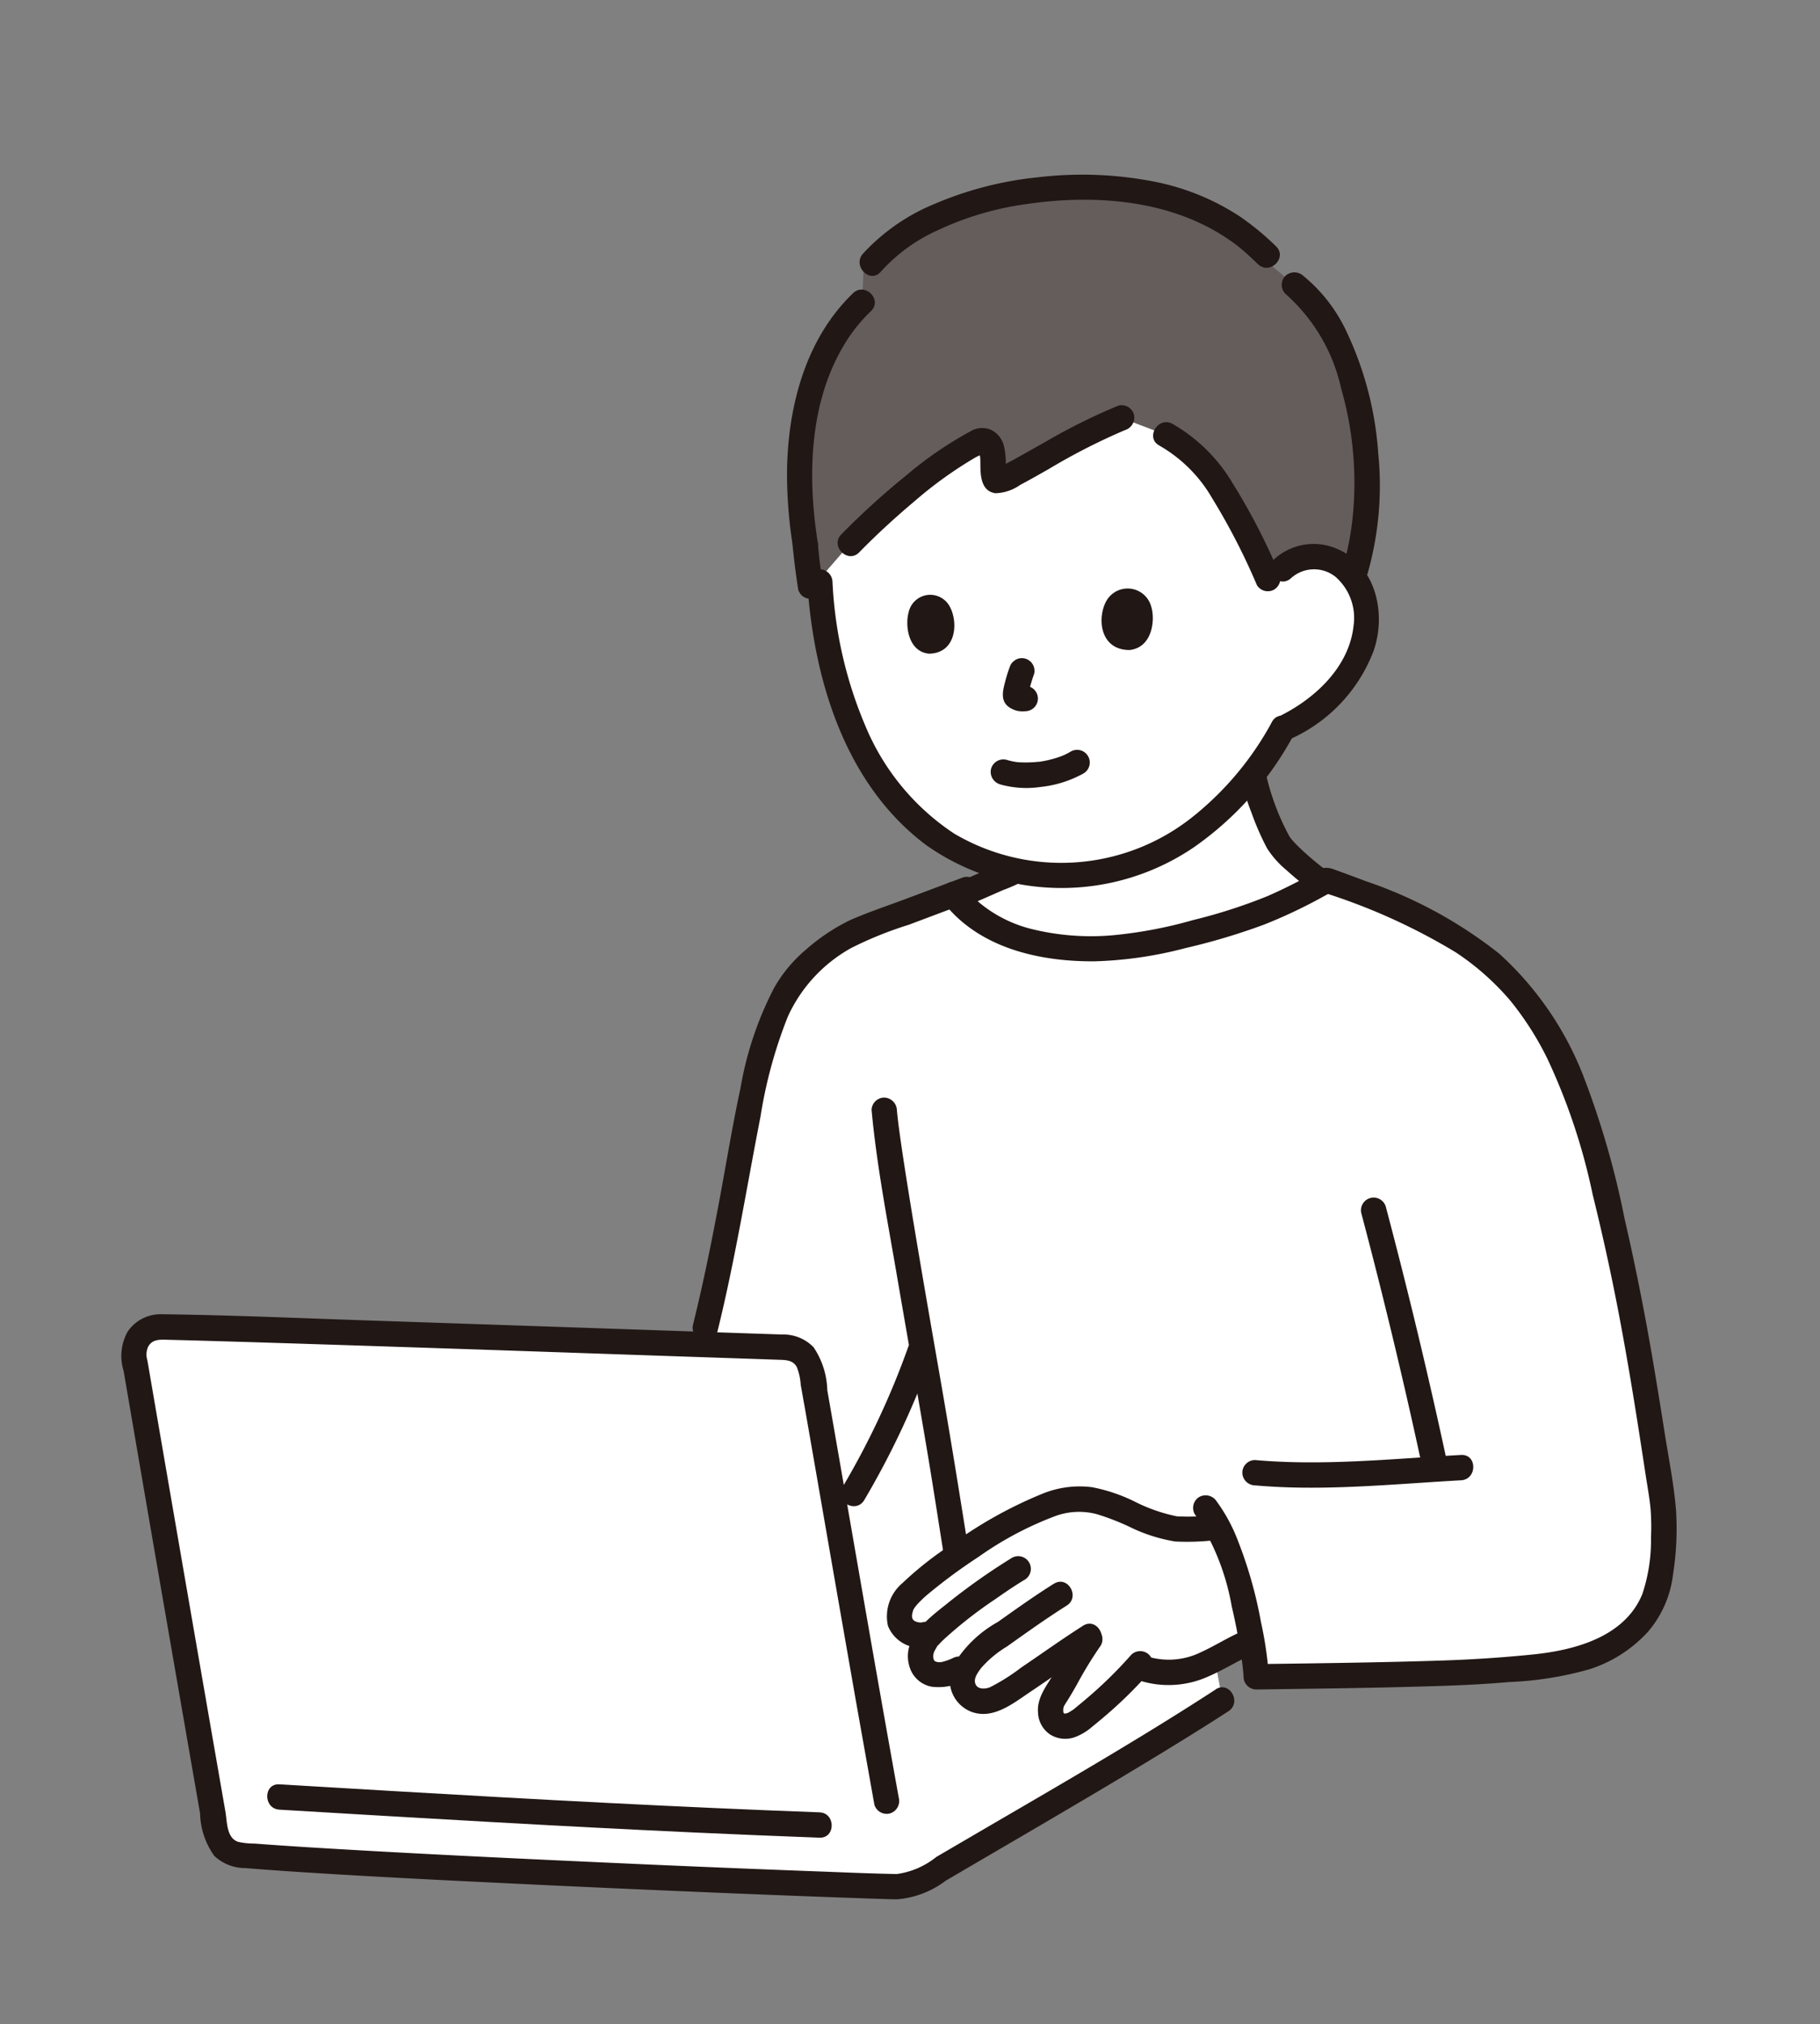
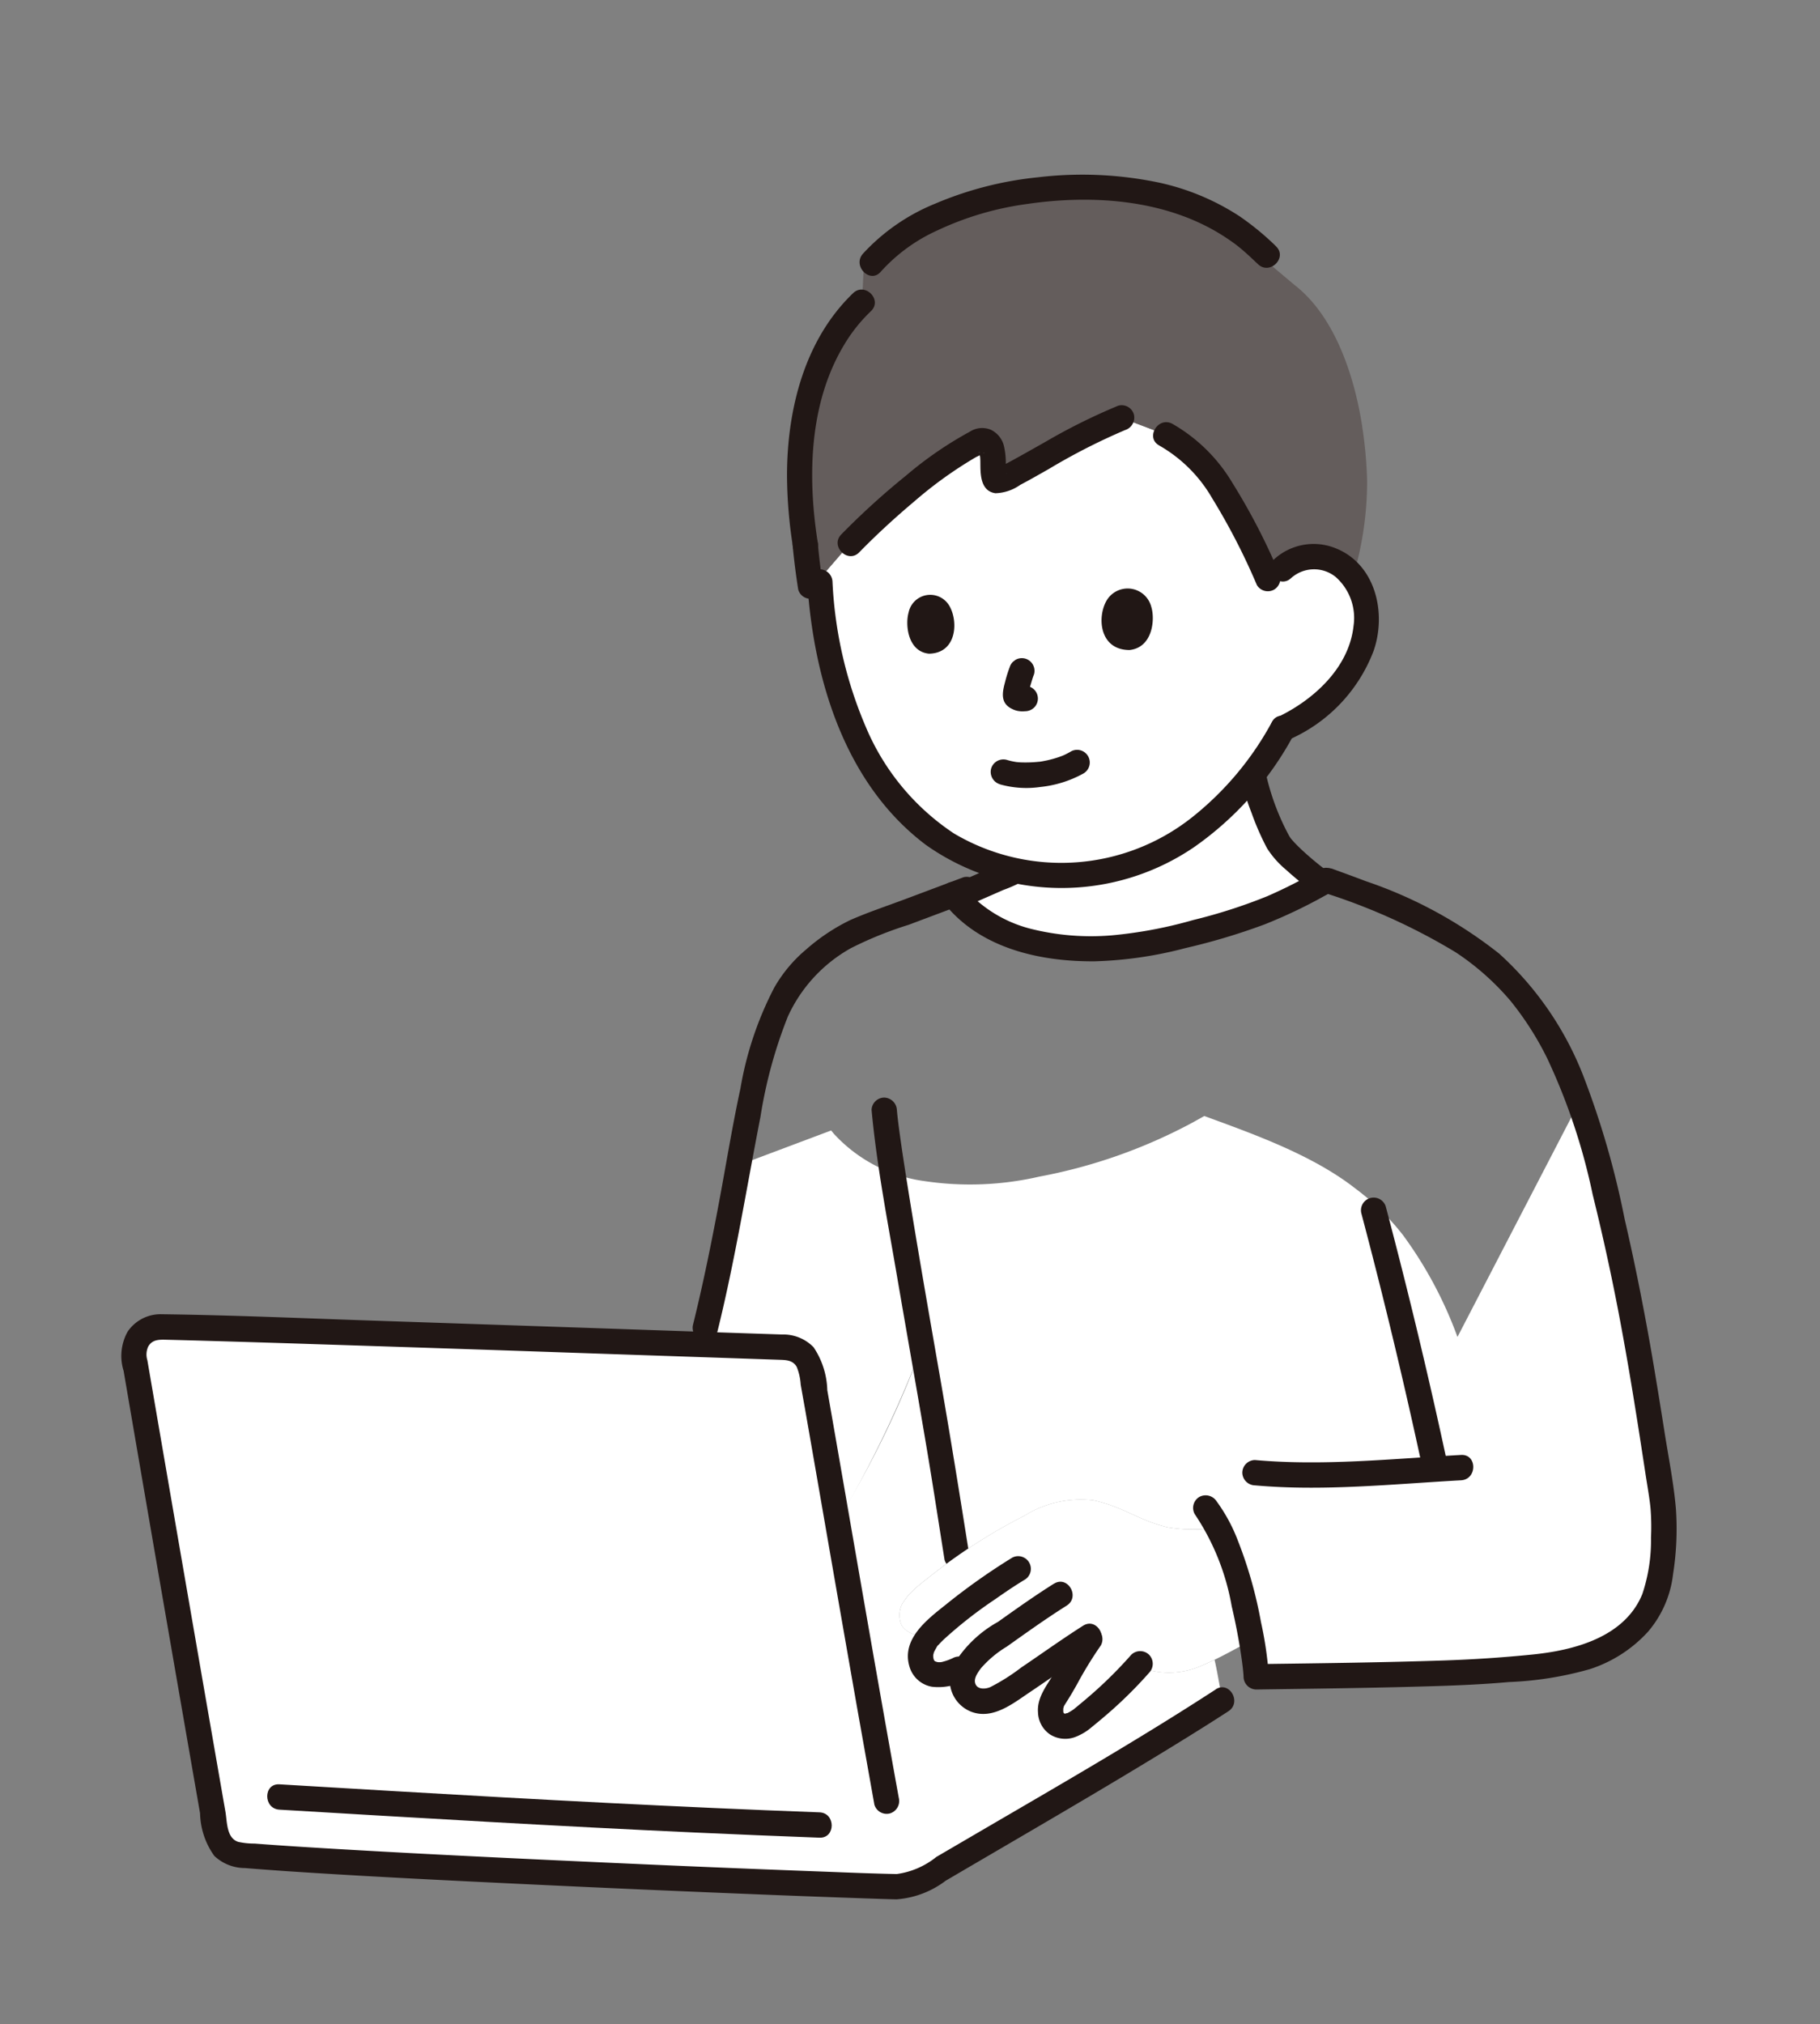
<svg xmlns="http://www.w3.org/2000/svg" width="125" height="139" viewBox="0 0 125 139">
  <rect x="0" y="0" width="125" height="139" fill="#808080" stroke="none" />
  <g id="グループ_19714" data-name="グループ 19714" transform="translate(-470 -909)">
    <g id="c" transform="translate(399.112 921)">
      <g id="d" transform="translate(79.241 0)">
        <path id="パス_65566" data-name="パス 65566" d="M87.741,218.349c-1.684-.05-3.157-.09-4.337-.118a1.809,1.809,0,0,0-1.826,2.115C83.24,230.068,85,240.224,87.223,253a1.813,1.813,0,0,0,1.631,1.5c8.814.752,38.339,2,45.2,2.175a2.885,2.885,0,0,0,1.557-.409c2.982-1.786,14.68-8.481,20.692-12.393,0,0-.363-2.153-.526-2.783-.327.159-.674.318-1.032.466a5.5,5.5,0,0,1-4.233-.018,30.9,30.9,0,0,1-3.861,3.615c-.258.207-1.114.836-1.812.245a1.429,1.429,0,0,1-.125-1.626c1.09-1.67,1.553-2.909,2.758-4.449-2,1.241-3.92,2.695-5.912,3.955a2.636,2.636,0,0,1-1.942.633,1.387,1.387,0,0,1-1.167-1.445,2.145,2.145,0,0,1,.385-1.014,6.609,6.609,0,0,1-1.761.661,1.2,1.2,0,0,1-1.48-1.313,1.751,1.751,0,0,1,.446-1.123l.321-.408-.418.088a1.573,1.573,0,0,1-1.646-.613,1.725,1.725,0,0,1,.022-1.479,4.317,4.317,0,0,1,.809-.986c.366-.363,1.954-1.577,2.368-1.878q.288-.21.58-.414c-.268-1.7-.689-4.2-.925-5.807-.163-1.127-.766-4.559-1.462-8.566l-.133.293a64.81,64.81,0,0,1-4.59,9.784l-1.082,1.934q-.923-5.322-1.83-10.5a1.808,1.808,0,0,0-1.726-1.494c-5.915-.189-27.142-.946-38.584-1.283Z" transform="translate(-80.714 -139.104)" fill="#fff" />
-         <path id="パス_65567" data-name="パス 65567" d="M249.354,148.767c.206.561.383,1.106.525,1.62,2.578,9.347,3.626,15.712,5.157,25.945a19.152,19.152,0,0,1-.378,6.025,7.164,7.164,0,0,1-4.479,4.452,24.445,24.445,0,0,1-6.436,1.059c-2.753.28-14.786.414-16.612.441-.035-.988-.819-6.786-2.63-10.275a10.318,10.318,0,0,1-3.459.006c-2.045-.5-3.043-1.41-5.1-1.856a7.354,7.354,0,0,0-4.743,1.07,38.3,38.3,0,0,0-4.63,2.784c-.268-1.7-.689-4.2-.925-5.807-.163-1.127-.766-4.555-1.461-8.559l-.135.286a78.172,78.172,0,0,1-5.672,11.718c-.6-3.436-1.242-7.159-1.83-10.5a1.808,1.808,0,0,0-1.726-1.494c-1.293-.041-3.318-.11-5.813-.2,1.122-4.322,1.8-8.015,2.582-12.309a63.409,63.409,0,0,1,2.219-9.63,10.107,10.107,0,0,1,3.024-4.561,11.816,11.816,0,0,1,3.158-2.009l6.35-2.386c.072.092.144.18.22.264a10.327,10.327,0,0,0,6.214,3.217,21.153,21.153,0,0,0,7.849-.309,36.309,36.309,0,0,0,10.435-3.66c.054-.027,1.05-.58.911-.505,3.389,1.245,7.411,2.664,10.367,4.973a17.144,17.144,0,0,1,3.274,3.2,28.037,28.037,0,0,1,3.746,7Z" transform="translate(-149.207 -85.151)" fill="#fff" />
+         <path id="パス_65567" data-name="パス 65567" d="M249.354,148.767c.206.561.383,1.106.525,1.62,2.578,9.347,3.626,15.712,5.157,25.945a19.152,19.152,0,0,1-.378,6.025,7.164,7.164,0,0,1-4.479,4.452,24.445,24.445,0,0,1-6.436,1.059c-2.753.28-14.786.414-16.612.441-.035-.988-.819-6.786-2.63-10.275a10.318,10.318,0,0,1-3.459.006c-2.045-.5-3.043-1.41-5.1-1.856a7.354,7.354,0,0,0-4.743,1.07,38.3,38.3,0,0,0-4.63,2.784c-.268-1.7-.689-4.2-.925-5.807-.163-1.127-.766-4.555-1.461-8.559l-.135.286a78.172,78.172,0,0,1-5.672,11.718c-.6-3.436-1.242-7.159-1.83-10.5a1.808,1.808,0,0,0-1.726-1.494c-1.293-.041-3.318-.11-5.813-.2,1.122-4.322,1.8-8.015,2.582-12.309l6.35-2.386c.072.092.144.18.22.264a10.327,10.327,0,0,0,6.214,3.217,21.153,21.153,0,0,0,7.849-.309,36.309,36.309,0,0,0,10.435-3.66c.054-.027,1.05-.58.911-.505,3.389,1.245,7.411,2.664,10.367,4.973a17.144,17.144,0,0,1,3.274,3.2,28.037,28.037,0,0,1,3.746,7Z" transform="translate(-149.207 -85.151)" fill="#fff" />
        <path id="パス_65568" data-name="パス 65568" d="M240.213,120.666l1.126-.5a15.284,15.284,0,0,0,8.112-.494,16.573,16.573,0,0,0,6.3-4.055,20.253,20.253,0,0,0,1.887-2.078l.01.037a20.67,20.67,0,0,0,1.679,4.565A13.134,13.134,0,0,0,262.361,121c-.251.14-.555.309-.584.323a36.31,36.31,0,0,1-10.435,3.66,21.152,21.152,0,0,1-7.849.309,10.327,10.327,0,0,1-6.214-3.217c-.027-.03-.053-.06-.079-.09,1.178-.508,1.848-.8,3.014-1.317Z" transform="translate(-179.926 -72.372)" fill="#fff" />
        <path id="パス_65569" data-name="パス 65569" d="M260.488,131.308a34.054,34.054,0,0,1-3.655,1.864,36.681,36.681,0,0,1-5.09,1.636,30.292,30.292,0,0,1-5.584,1.049,16.993,16.993,0,0,1-5.566-.45,8.974,8.974,0,0,1-4.7-2.968.875.875,0,0,0-1.231,0,.891.891,0,0,0,0,1.231c2.454,3.084,6.571,4,10.327,3.97a27.278,27.278,0,0,0,6.223-.906,43.857,43.857,0,0,0,5.45-1.631,35.14,35.14,0,0,0,4.7-2.291.871.871,0,0,0-.879-1.5h0Z" transform="translate(-178.155 -83.621)" fill="#211715" />
        <path id="パス_65570" data-name="パス 65570" d="M221.3,175.649c.352,3.822,1.1,7.629,1.746,11.409.7,4.088,1.43,8.169,2.114,12.259.4,2.4.768,4.806,1.149,7.209a.877.877,0,0,0,1.07.608.891.891,0,0,0,.608-1.07c-.618-3.9-1.243-7.795-1.919-11.684-.784-4.511-1.578-9.021-2.3-13.543-.167-1.05-.33-2.1-.48-3.152q-.023-.161-.045-.323c-.007-.051-.046-.337-.031-.226s-.021-.158-.028-.208c-.013-.1-.026-.2-.039-.3-.04-.324-.078-.648-.108-.973a.894.894,0,0,0-.87-.87.877.877,0,0,0-.87.87h0Z" transform="translate(-169.79 -111.407)" fill="#211715" />
        <path id="パス_65571" data-name="パス 65571" d="M189.1,164.2c1.206-4.874,1.993-9.825,2.955-14.749a31.975,31.975,0,0,1,1.881-6.883,10.25,10.25,0,0,1,4.338-4.7,25.684,25.684,0,0,1,3.959-1.6l4.224-1.587a.894.894,0,0,0,.608-1.07.877.877,0,0,0-1.07-.608l-3.887,1.46c-1.291.485-2.615.923-3.879,1.476a13.426,13.426,0,0,0-3.042,2.027A9.674,9.674,0,0,0,193,140.585a23.517,23.517,0,0,0-2.323,6.933c-.544,2.518-.958,5.064-1.43,7.6-.538,2.89-1.121,5.771-1.827,8.625a.871.871,0,0,0,1.678.463h0Z" transform="translate(-148.178 -84.756)" fill="#211715" />
-         <path id="パス_65572" data-name="パス 65572" d="M217.021,231.551a57.568,57.568,0,0,0,4.678-9.992.877.877,0,0,0-.608-1.07.889.889,0,0,0-1.07.608,55.16,55.16,0,0,1-4.5,9.576c-.59.956.915,1.831,1.5.879h0Z" transform="translate(-166.021 -140.524)" fill="#211715" />
        <path id="パス_65573" data-name="パス 65573" d="M291.233,112.348a15.306,15.306,0,0,0,.723,2.377,18.356,18.356,0,0,0,1.07,2.446,6.391,6.391,0,0,0,1.313,1.482c.638.582,1.318,1.12,2.01,1.637a.876.876,0,0,0,1.191-.312.891.891,0,0,0-.312-1.191c-.574-.428-1.129-.882-1.658-1.364-.244-.222-.483-.451-.706-.694-.05-.055-.1-.111-.149-.168s-.116-.148-.04-.044a2.306,2.306,0,0,1-.173-.275,16.537,16.537,0,0,1-1.591-4.357.87.87,0,1,0-1.678.463h0Z" transform="translate(-214.355 -70.912)" fill="#211715" />
        <path id="パス_65574" data-name="パス 65574" d="M236.464,130.2q1.354-.584,2.7-1.179a10.825,10.825,0,0,0,1.7-.789,5.53,5.53,0,0,0,1.443-1.59.876.876,0,0,0-.312-1.191.891.891,0,0,0-1.191.312,4.843,4.843,0,0,1-.454.617,4.022,4.022,0,0,1-.3.3c-.108.1.012,0-.06.045s-.119.077-.182.111c-.528.286-1.108.5-1.657.741q-1.277.564-2.559,1.117a.873.873,0,0,0-.312,1.191.9.9,0,0,0,1.191.312h0Z" transform="translate(-178.625 -79.894)" fill="#211715" />
        <path id="パス_65575" data-name="パス 65575" d="M216.529,51.891a30.471,30.471,0,0,1,5.891-4.23c.321-.156.732.053.86.545.26,1-.169,2.42.591,2.143,1.317-.481,5.273-3.092,8.34-4.289l3.036,1.154a8.55,8.55,0,0,1,1.358.873,10.634,10.634,0,0,1,1.777,1.893,37.224,37.224,0,0,1,3.866,7.117l1-.67a3.209,3.209,0,0,1,3.969-.287,4.434,4.434,0,0,1,1.811,3.728,7.323,7.323,0,0,1-1.422,4.011,10.565,10.565,0,0,1-4.337,3.519,20.506,20.506,0,0,1-3.925,5.206,16.576,16.576,0,0,1-6.3,4.055,15.3,15.3,0,0,1-8.5.408,15.116,15.116,0,0,1-4.306-1.727,14.6,14.6,0,0,1-3.971-3.683,19.818,19.818,0,0,1-3.121-5.779,27.462,27.462,0,0,1-1.385-5.839c-.158-1.095-.237-2.026-.28-2.714,0,0-.005-.083-.015-.222l2.1-2.423c.808-.829,1.842-1.811,2.961-2.79Z" transform="translate(-163.527 -29.36)" fill="#fff" />
        <path id="パス_65576" data-name="パス 65576" d="M246.3,18.843c-.6-3.848-2.042-7.707-4.662-9.728l-2.411-2.031c-.858-.811-3.958-4.148-10.733-4.584-8.031-.517-13.934,2.2-16.418,5.1l-.132,2.7c-3.367,3.208-5.133,8.9-3.9,16.658.046.494.1.981.159,1.459.068.54.144,1.068.228,1.579l2.7-3.125c2.212-2.27,6.116-5.693,8.852-7.02.321-.156.732.053.86.545.26,1-.169,2.42.591,2.143,1.317-.481,5.273-3.092,8.34-4.289l3.036,1.154a8.55,8.55,0,0,1,1.358.873,10.634,10.634,0,0,1,1.777,1.893,37.224,37.224,0,0,1,3.866,7.117l1-.67a3.209,3.209,0,0,1,3.969-.287,3.711,3.711,0,0,1,.887.839,22.691,22.691,0,0,0,.967-6.588,28.991,28.991,0,0,0-.339-3.742Z" transform="translate(-161.092 -1.552)" fill="#645d5c" />
        <path id="パス_65577" data-name="パス 65577" d="M298.2,72.268a2.361,2.361,0,0,1,3.025-.074,3.75,3.75,0,0,1,1.245,3.36c-.307,2.912-2.788,5.136-5.286,6.31a.878.878,0,0,0-.312,1.191.89.89,0,0,0,1.191.312,10.857,10.857,0,0,0,5.784-6.086c.91-2.62.127-6.008-2.682-7.074a4.023,4.023,0,0,0-4.2.831c-.8.786.431,2.017,1.231,1.231h0Z" transform="translate(-217.858 -44.584)" fill="#211715" />
        <path id="パス_65578" data-name="パス 65578" d="M209.113,75.6c.429,6.678,2.589,13.893,8.17,18.075a16.157,16.157,0,0,0,18.377.153,22.184,22.184,0,0,0,6.867-7.729c.528-.987-.974-1.867-1.5-.879a21.231,21.231,0,0,1-5.45,6.518A14.464,14.464,0,0,1,219.2,92.88a16.378,16.378,0,0,1-6.053-7.293,28.717,28.717,0,0,1-2.3-9.986.89.89,0,0,0-.87-.87.878.878,0,0,0-.87.87Z" transform="translate(-162.023 -47.635)" fill="#211715" />
-         <path id="パス_65579" data-name="パス 65579" d="M304.882,39.2a22.081,22.081,0,0,0,.74-8.277,23.209,23.209,0,0,0-2.308-8.635,10.855,10.855,0,0,0-2.837-3.559.9.9,0,0,0-1.231,0,.876.876,0,0,0,0,1.231,12.173,12.173,0,0,1,3.831,6.514,23.442,23.442,0,0,1,.872,7.758,20.335,20.335,0,0,1-.746,4.505.871.871,0,0,0,1.678.463h0Z" transform="translate(-219.315 -11.782)" fill="#211715" />
        <path id="パス_65580" data-name="パス 65580" d="M206.328,68.546q.145,1.543.387,3.076a.87.87,0,0,0,.4.52.87.87,0,0,0,1.19-.312,1,1,0,0,0,.088-.67q-.078-.5-.145-.993l.031.231q-.123-.923-.21-1.851a.937.937,0,0,0-.255-.615.87.87,0,0,0-1.485.615Z" transform="translate(-160.246 -43.138)" fill="#211715" />
        <path id="パス_65581" data-name="パス 65581" d="M209.819,22c-3.331,3.2-4.522,7.964-4.538,12.455a32.089,32.089,0,0,0,.425,5.079.876.876,0,0,0,1.07.608.892.892,0,0,0,.608-1.07c-.7-4.489-.588-9.52,1.818-13.521a10.921,10.921,0,0,1,1.848-2.32c.809-.778-.423-2.007-1.231-1.231h0Z" transform="translate(-159.581 -13.867)" fill="#211715" />
        <path id="パス_65582" data-name="パス 65582" d="M247.63,4.916a18.737,18.737,0,0,0-2.514-2.069,16.533,16.533,0,0,0-5.56-2.314,25.727,25.727,0,0,0-8.29-.356A24.191,24.191,0,0,0,224.2,1.994a13.763,13.763,0,0,0-4.95,3.437c-.73.843.5,2.079,1.231,1.231a11.669,11.669,0,0,1,3.865-2.827,21.029,21.029,0,0,1,6.2-1.828c4.408-.644,9.321-.325,13.2,2.033q.526.319,1.023.683l.213.16-.032-.024.111.088c.12.1.239.195.356.3.338.289.655.6.977.9.812.771,2.045-.458,1.231-1.231h0Z" transform="translate(-168.342 0)" fill="#211715" />
        <path id="パス_65583" data-name="パス 65583" d="M216.345,53.743c1.2-1.228,2.47-2.393,3.786-3.5a28.142,28.142,0,0,1,4.25-3.051,3.418,3.418,0,0,0,.446-.24c.161-.127.084.009-.018-.04,0,0-.3.012-.216-.063a2.091,2.091,0,0,0,.058.325c.022.216.017.434.02.651.008.759.1,1.725,1.033,1.855a3.1,3.1,0,0,0,1.7-.572c.661-.346,1.307-.719,1.956-1.086a42.779,42.779,0,0,1,5.247-2.679.9.9,0,0,0,.608-1.07.876.876,0,0,0-1.07-.608,41.228,41.228,0,0,0-4.976,2.468c-.708.4-1.411.8-2.122,1.191-.274.151-.55.3-.831.439-.1.051-.2.1-.307.147-.05.024-.2.074,0,0a1.308,1.308,0,0,0-.185.065l.678.286q.057.151.03.051c.031-.044,0,.115-.008-.066s-.008-.359-.01-.538a5.1,5.1,0,0,0-.131-1.292,1.672,1.672,0,0,0-.906-1.1,1.556,1.556,0,0,0-1.426.134,25.663,25.663,0,0,0-4.383,3.015,51.68,51.68,0,0,0-4.452,4.045c-.784.8.446,2.033,1.231,1.231h0Z" transform="translate(-165.689 -27.807)" fill="#211715" />
        <path id="パス_65584" data-name="パス 65584" d="M275.068,48.483a9.8,9.8,0,0,1,3.617,3.609,44.991,44.991,0,0,1,3.072,5.962.876.876,0,0,0,1.191.312.892.892,0,0,0,.312-1.191,43.752,43.752,0,0,0-3.177-6.125,11.362,11.362,0,0,0-4.137-4.071c-.991-.52-1.872.982-.879,1.5h0Z" transform="translate(-203.787 -29.878)" fill="#211715" />
        <path id="パス_65585" data-name="パス 65585" d="M154.388,241.6c-5.24,3.406-10.667,6.528-16.063,9.678q-1.566.914-3.131,1.829a5.516,5.516,0,0,1-2.723,1.173c-1.653-.033-3.305-.1-4.957-.165q-7.974-.295-15.945-.665c-5.651-.257-11.3-.528-16.95-.856-2.084-.121-4.168-.247-6.249-.407a5.076,5.076,0,0,1-1.117-.116c-.813-.26-.761-1.375-.881-2.063q-.577-3.312-1.152-6.624-2.011-11.578-4-23.161l-.21-1.225a1.315,1.315,0,0,1,.058-.944c.286-.508.795-.479,1.3-.466q1.459.036,2.917.079,3.817.11,7.633.235,8.985.289,17.969.6,6.761.232,13.522.46c.47.015.934.025,1.2.491a3.9,3.9,0,0,1,.272,1.217q.148.842.3,1.684.588,3.365,1.171,6.732,1.187,6.845,2.388,13.687.6,3.368,1.2,6.735a.878.878,0,0,0,1.07.608.889.889,0,0,0,.608-1.07c-1.688-9.323-3.276-18.664-4.911-28a5.537,5.537,0,0,0-.943-2.947,2.892,2.892,0,0,0-2.152-.873l-2.388-.079-6.968-.238q-9.128-.313-18.257-.619c-5-.165-10.007-.392-15.01-.456a2.735,2.735,0,0,0-2.332,1.191,3.432,3.432,0,0,0-.279,2.7q.476,2.786.955,5.573,1.007,5.865,2.023,11.729,1.133,6.543,2.273,13.086a5.208,5.208,0,0,0,.978,2.92,3.06,3.06,0,0,0,2.1.835c.887.073,1.774.136,2.661.2,5.308.358,10.624.619,15.938.874q8.749.42,17.5.768,3.232.128,6.464.24c.731.024,1.462.053,2.193.067a6.351,6.351,0,0,0,3.375-1.278c5.293-3.106,10.611-6.169,15.838-9.385,1.2-.739,2.4-1.487,3.582-2.256.936-.608.065-2.116-.879-1.5h0Z" transform="translate(-79.241 -137.578)" fill="#211715" />
        <path id="パス_65586" data-name="パス 65586" d="M107.659,306.605c9.524.566,19.047,1.137,28.578,1.572q4.256.194,8.514.352c1.12.041,1.119-1.7,0-1.74-9.721-.359-19.434-.883-29.145-1.453q-3.974-.233-7.947-.471c-1.119-.066-1.115,1.674,0,1.74h0Z" transform="translate(-96.821 -194.325)" fill="#211715" />
        <path id="パス_65587" data-name="パス 65587" d="M314.007,194.79q2.331,8.794,4.241,17.693c.235,1.095,1.913.631,1.678-.463q-1.91-8.9-4.241-17.692a.871.871,0,0,0-1.678.463Z" transform="translate(-228.864 -123.475)" fill="#211715" />
        <path id="パス_65588" data-name="パス 65588" d="M292.4,244.568c4.693.42,9.465-.09,14.154-.349,1.114-.062,1.121-1.8,0-1.74-4.689.259-9.461.769-14.154.349a.877.877,0,0,0-.87.87.889.889,0,0,0,.87.87Z" transform="translate(-214.559 -154.559)" fill="#211715" />
        <g id="f" transform="translate(52.535 90.077)">
          <path id="パス_65599" data-name="パス 65599" d="M228.029,261.692c0-.042,0-.084,0-.124a1.751,1.751,0,0,1,.446-1.123l.321-.408-.418.088a1.573,1.573,0,0,1-1.646-.613,1.725,1.725,0,0,1,.022-1.479,4.316,4.316,0,0,1,.809-.986c.366-.363,1.954-1.577,2.368-1.878a38.37,38.37,0,0,1,5.21-3.2,7.354,7.354,0,0,1,4.743-1.07c2.059.446,3.058,1.356,5.1,1.856a10.359,10.359,0,0,0,3.459,0,29.2,29.2,0,0,1,2.317,7.842l-.251.075c-.517.218-1.826,1.028-3.331,1.653a5.5,5.5,0,0,1-4.233-.018,30.9,30.9,0,0,1-3.861,3.615c-.258.207-1.114.836-1.812.245a1.43,1.43,0,0,1-.125-1.626c1.09-1.67,1.553-2.909,2.758-4.448-2,1.241-3.92,2.695-5.912,3.955a2.636,2.636,0,0,1-1.942.633,1.387,1.387,0,0,1-1.167-1.445,2.151,2.151,0,0,1,.387-1.016l-.6.278a3.976,3.976,0,0,1-1.164.385,1.442,1.442,0,0,1-1.167-.344,1.414,1.414,0,0,1-.313-.845Z" transform="translate(-225.686 -249.946)" fill="#fff" />
-           <path id="パス_65600" data-name="パス 65600" d="M226.593,257.773a.864.864,0,0,1-.541-.1c-.242-.165-.175-.438-.1-.689.053-.181.021-.069,0-.026a1.536,1.536,0,0,1,.133-.225,3.6,3.6,0,0,1,.371-.416,7.158,7.158,0,0,1,.564-.515,37.336,37.336,0,0,1,3.43-2.525,23.254,23.254,0,0,1,5.3-2.813,4.756,4.756,0,0,1,2.815-.124,16.376,16.376,0,0,1,2.364.924,11.073,11.073,0,0,0,3.028.955,16.831,16.831,0,0,0,2.9-.109c1.116-.045,1.122-1.785,0-1.74a14.2,14.2,0,0,1-2.789.12,11.452,11.452,0,0,1-2.869-1,11.474,11.474,0,0,0-2.957-1,6.766,6.766,0,0,0-3.416.455,29.56,29.56,0,0,0-6.22,3.474,23.071,23.071,0,0,0-3.387,2.664,2.984,2.984,0,0,0-.987,2.934,2.4,2.4,0,0,0,2.818,1.43.878.878,0,0,0,.608-1.07.889.889,0,0,0-1.07-.608h0Z" transform="translate(-224.133 -248.433)" fill="#211715" />
          <path id="パス_65601" data-name="パス 65601" d="M235.36,261.679a43.811,43.811,0,0,0-4.616,3.267c-1.27,1.007-3.018,2.351-2.461,4.216a1.956,1.956,0,0,0,1.537,1.392,3.793,3.793,0,0,0,2.316-.46.877.877,0,0,0,.312-1.191.891.891,0,0,0-1.191-.312,3.751,3.751,0,0,1-.653.239.851.851,0,0,1-.421.026c-.038-.009-.22-.083-.161-.053s-.032-.035-.047-.066a.732.732,0,0,1-.045-.429c-.011.079.034-.123.044-.152-.021.058.077-.144.107-.191.048-.075.149-.292.236-.339-.051.028-.143.166-.037.053.037-.04.073-.082.111-.122.083-.088.17-.173.259-.257a29.591,29.591,0,0,1,3.525-2.757c.674-.474,1.357-.938,2.063-1.362a.871.871,0,0,0-.879-1.5h0Z" transform="translate(-226.71 -256.793)" fill="#211715" />
          <path id="パス_65602" data-name="パス 65602" d="M243.294,266.627c-1.315.827-2.58,1.726-3.845,2.625a8.177,8.177,0,0,0-3.032,2.916,2.316,2.316,0,0,0,1.234,3.265c1.479.532,2.846-.59,4-1.362,1.513-1.012,2.987-2.08,4.523-3.057.942-.6.07-2.106-.879-1.5-1.443.917-2.832,1.916-4.248,2.872a13.653,13.653,0,0,1-2.124,1.343c-.332.142-.819.162-.991-.16-.194-.363.077-.767.36-1.145a7.4,7.4,0,0,1,1.767-1.476c1.356-.962,2.706-1.931,4.114-2.817.946-.6.073-2.1-.879-1.5h0Z" transform="translate(-231.799 -259.942)" fill="#211715" />
          <path id="パス_65603" data-name="パス 65603" d="M255.621,275.384a27.789,27.789,0,0,0-1.664,2.721c-.5.872-1.227,1.7-1.142,2.767a1.9,1.9,0,0,0,.821,1.5,1.961,1.961,0,0,0,1.7.192,3.822,3.822,0,0,0,1.177-.7q.675-.544,1.326-1.117a29.6,29.6,0,0,0,2.609-2.611.891.891,0,0,0,0-1.231.878.878,0,0,0-1.231,0q-.931,1.056-1.958,2.02-.534.5-1.09.972-.268.229-.541.453l-.3.247a.916.916,0,0,1-.132.106c.055-.028.172-.123.047-.038a4.07,4.07,0,0,1-.365.222c-.129.069.074,0-.076.025-.051.009-.1.029-.153.037.121-.02.031.016-.007-.01.009.006.191.07-.012,0,0,0-.123-.054-.057-.02.1.052-.055-.1.042.053-.054-.086-.048-.164-.032-.042a.923.923,0,0,1-.028-.1c-.013-.064-.012-.046,0,.054l-.005-.073c0-.072,0-.145,0-.217,0-.164.005-.011,0,.022.008-.032.012-.066.022-.1s.02-.062.026-.093c.031-.144,0,.014-.024.044.059-.095.116-.19.176-.285.257-.4.5-.817.735-1.234a27.077,27.077,0,0,1,1.639-2.678.877.877,0,0,0-.312-1.191.89.89,0,0,0-1.191.312h0Z" transform="translate(-242.411 -265.337)" fill="#211715" />
-           <path id="パス_65604" data-name="パス 65604" d="M271.439,279.172a6.622,6.622,0,0,0,4.572-.336c1.08-.465,2.074-1.109,3.149-1.576a.876.876,0,0,0,.312-1.191.893.893,0,0,0-1.191-.312c-.956.414-1.842.987-2.792,1.418a4.991,4.991,0,0,1-3.588.318.871.871,0,0,0-.463,1.678h0Z" transform="translate(-253.898 -265.785)" fill="#211715" />
        </g>
        <path id="パス_65605" data-name="パス 65605" d="M282.3,175.71a16.393,16.393,0,0,1,2.532,6.322q.369,1.563.615,3.152.049.317.093.635c-.031-.224.009.076.015.117.01.083.02.166.03.248.026.229.051.459.061.689a.884.884,0,0,0,.87.87c3.936-.057,7.872-.1,11.807-.218,1.851-.053,3.7-.129,5.54-.293a23.6,23.6,0,0,0,5.549-.882,9.253,9.253,0,0,0,4.013-2.577,7.369,7.369,0,0,0,1.718-3.944,20.062,20.062,0,0,0,.2-4.449c-.148-1.791-.515-3.586-.792-5.361q-.4-2.544-.829-5.082c-.548-3.178-1.171-6.343-1.9-9.485a59.392,59.392,0,0,0-2.843-9.852,22.181,22.181,0,0,0-5.771-8.388,30.493,30.493,0,0,0-9.158-4.978c-.773-.294-1.551-.577-2.328-.861a.878.878,0,0,0-1.07.608.888.888,0,0,0,.608,1.07,41.815,41.815,0,0,1,8.943,4.057,17.77,17.77,0,0,1,3.777,3.344,21.052,21.052,0,0,1,2.527,3.96,42.282,42.282,0,0,1,3.117,9.346q1.137,4.59,1.992,9.243c.609,3.29,1.127,6.6,1.629,9.9.122.8.294,1.755.353,2.423a15.911,15.911,0,0,1,.03,1.995,11.58,11.58,0,0,1-.595,3.869c-1.219,2.989-4.735,3.879-7.617,4.16-1.993.2-3.977.331-5.978.4-4.1.136-8.2.189-12.3.243l-.624.009.87.87a25.182,25.182,0,0,0-.542-3.753,29.711,29.711,0,0,0-1.578-5.576,11.5,11.5,0,0,0-1.463-2.712.9.9,0,0,0-1.191-.312.876.876,0,0,0-.312,1.191h0Z" transform="translate(-208.589 -83.715)" fill="#211715" />
        <g id="g" transform="translate(53.963 28.417)">
          <path id="パス_65606" data-name="パス 65606" d="M246.63,92.23a9.05,9.05,0,0,0-.3.969c-.139.526-.317,1.189.119,1.628a1.253,1.253,0,0,0,.347.239,1.494,1.494,0,0,0,.376.136,1.794,1.794,0,0,0,.376.036c.054,0,.107-.009.16-.01a.9.9,0,0,0,.615-.255.87.87,0,0,0-.615-1.485,2.14,2.14,0,0,1-.3,0l.231.031a.731.731,0,0,1-.168-.048l.208.088a1.019,1.019,0,0,1-.166-.1l.176.136-.007-.007.136.176-.008-.014.088.208a.169.169,0,0,1-.01-.042l.031.231a.778.778,0,0,1,.008-.177l-.031.231a5.861,5.861,0,0,1,.2-.844c.066-.226.133-.453.218-.673a.875.875,0,0,0-.088-.67.87.87,0,0,0-1.19-.312l-.176.136a.869.869,0,0,0-.224.384Z" transform="translate(-239.61 -86.801)" fill="#211715" />
          <path id="パス_65607" data-name="パス 65607" d="M228.158,80.785c-.234.811-.067,2.672,1.4,2.818,1.943-.029,2.033-2.281,1.372-3.333A1.517,1.517,0,0,0,228.158,80.785Z" transform="translate(-228.072 -79.128)" fill="#211715" />
          <path id="パス_65608" data-name="パス 65608" d="M268.276,79.634c.266.843.111,2.789-1.489,2.966-2.117,0-2.247-2.348-1.542-3.458A1.676,1.676,0,0,1,268.276,79.634Z" transform="translate(-251.521 -78.376)" fill="#211715" />
          <path id="パス_65609" data-name="パス 65609" d="M244.509,111.335a6.68,6.68,0,0,0,2.769.181,7.757,7.757,0,0,0,2.938-.913.87.87,0,1,0-.879-1.5c-.091.052-.182.1-.276.149l-.128.062c-.017.008-.157.073-.061.029s-.1.039-.1.039l-.138.051q-.141.051-.284.095c-.206.064-.414.118-.625.164-.112.024-.225.046-.339.066l-.151.024c-.17.027.073,0-.034,0a8.915,8.915,0,0,1-1.26.044c-.094-.005-.187-.012-.28-.021s-.121-.015-.006,0l-.132-.021a4.437,4.437,0,0,1-.553-.132.878.878,0,0,0-1.07.608.889.889,0,0,0,.608,1.07h0Z" transform="translate(-238.146 -97.886)" fill="#211715" />
        </g>
      </g>
    </g>
    <rect id="長方形_28391" data-name="長方形 28391" width="125" height="139" transform="translate(470 909)" fill="none" />
  </g>
</svg>